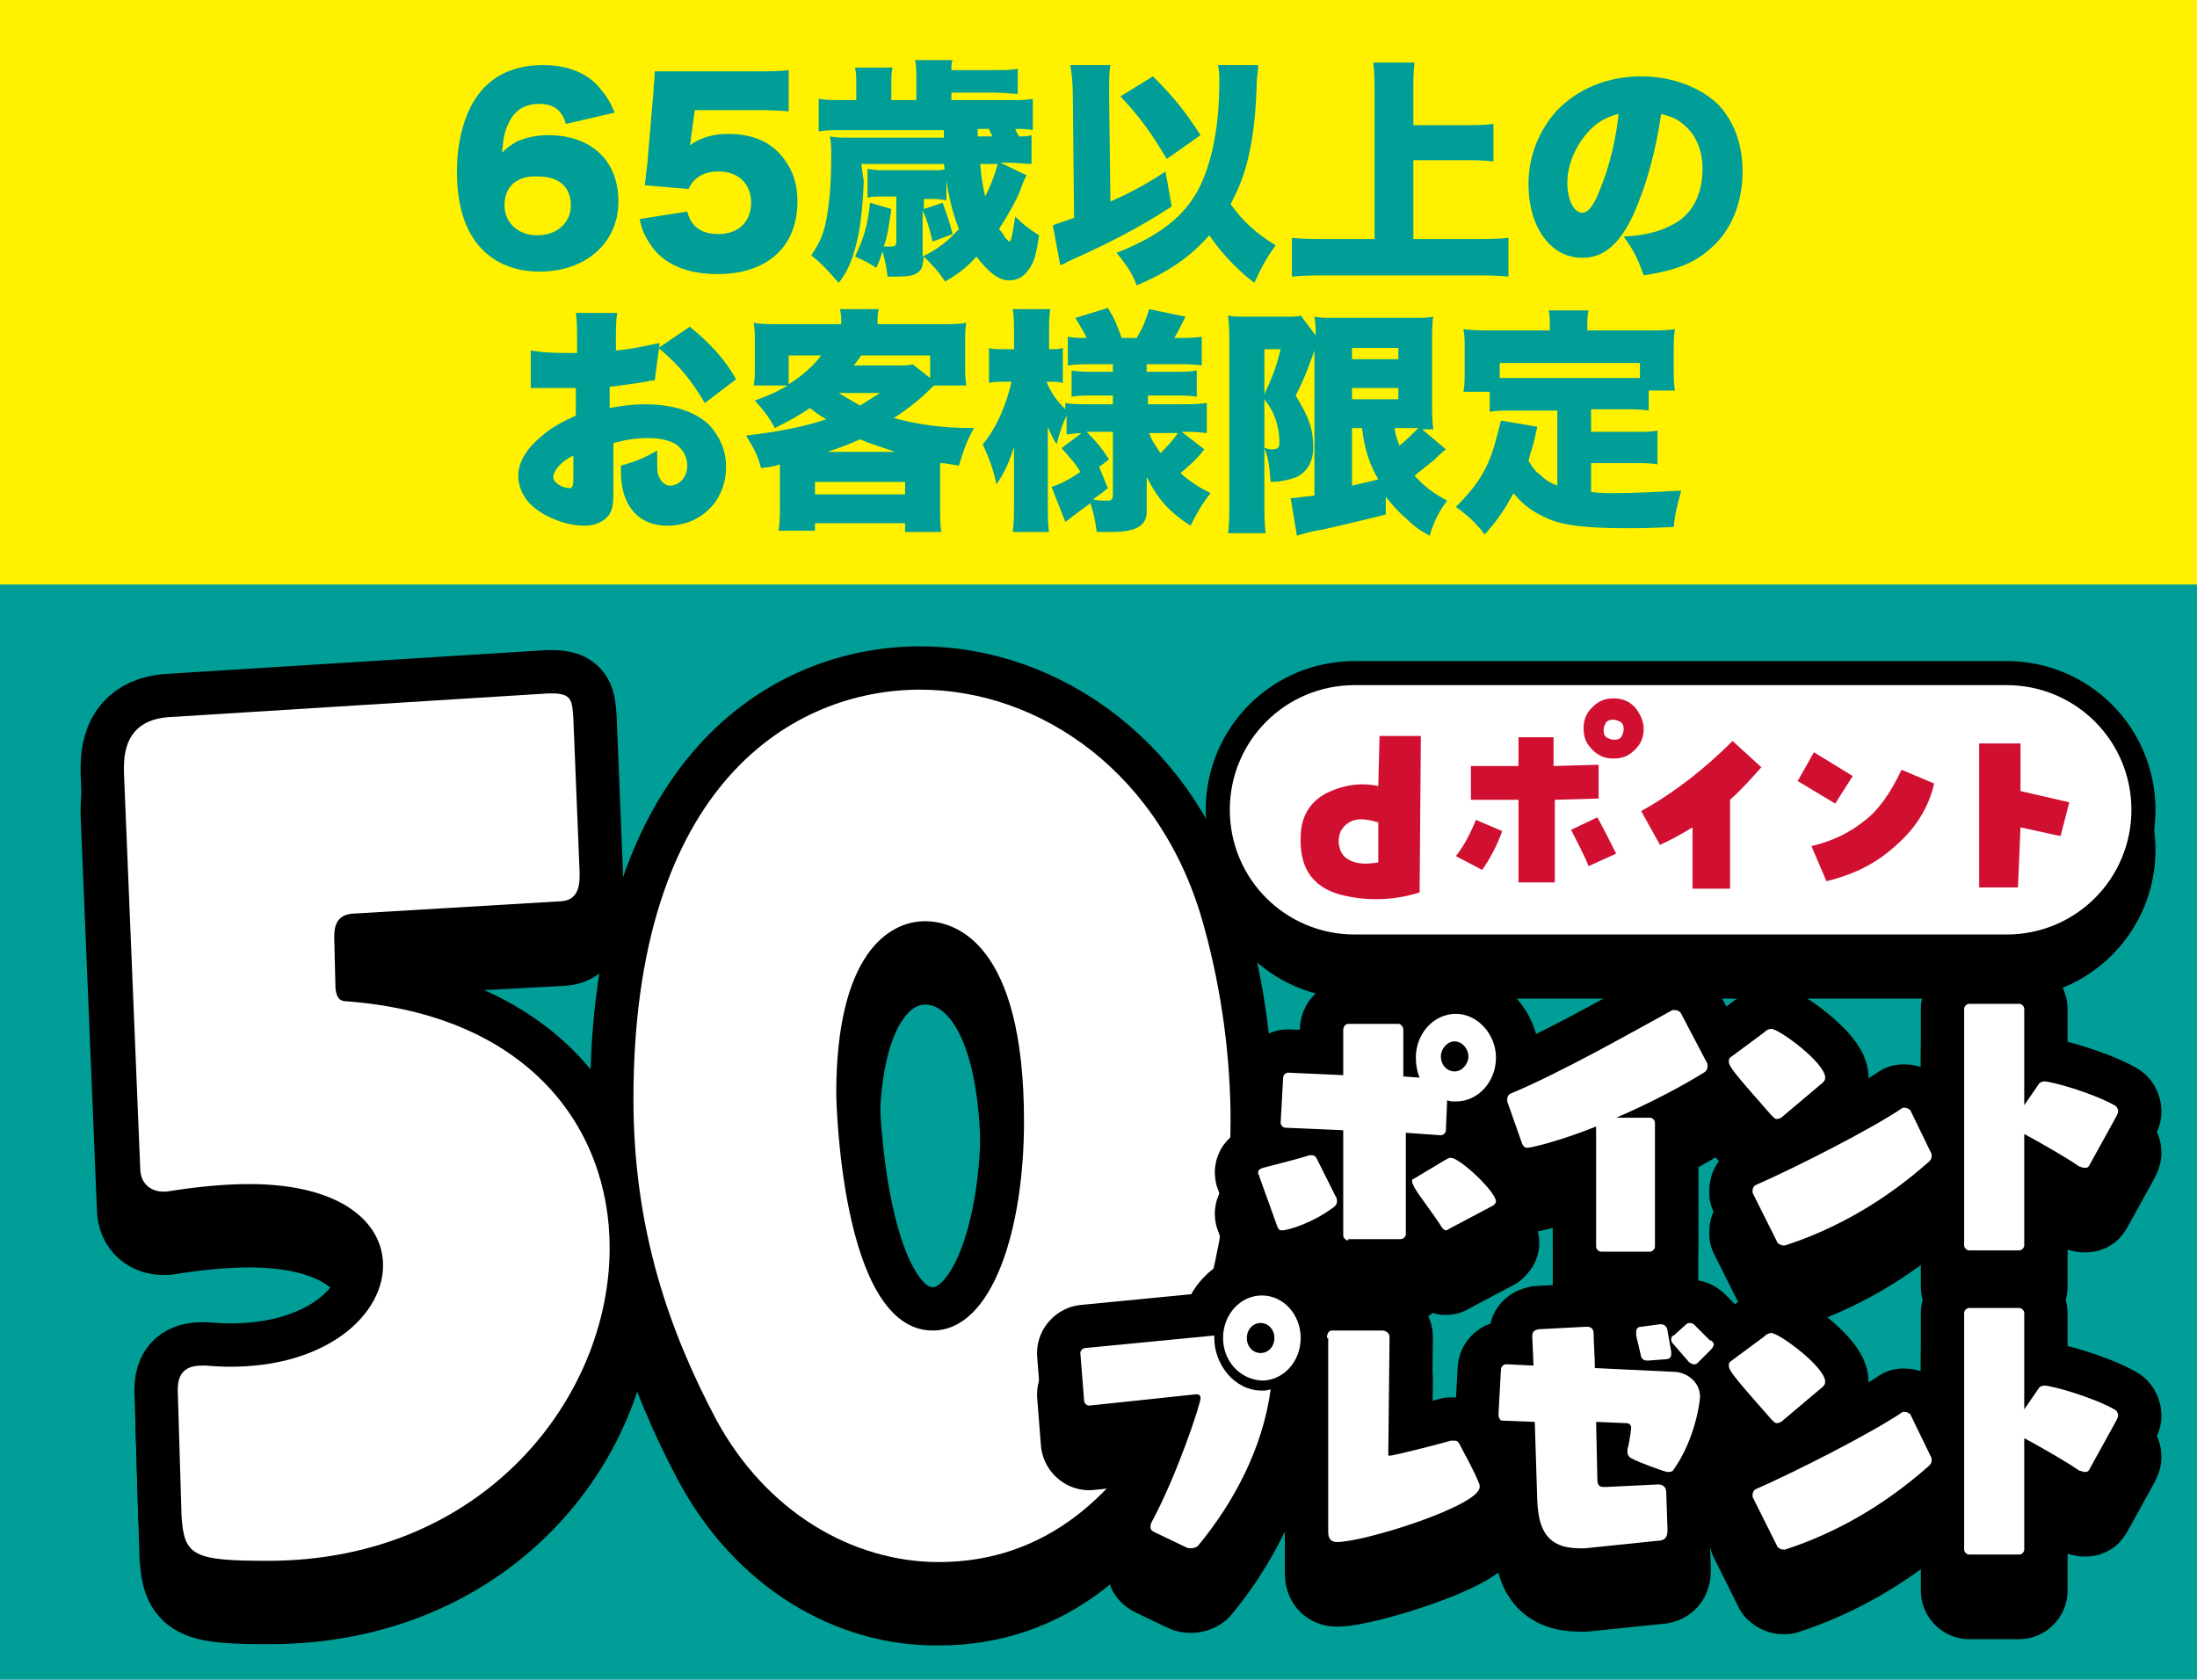
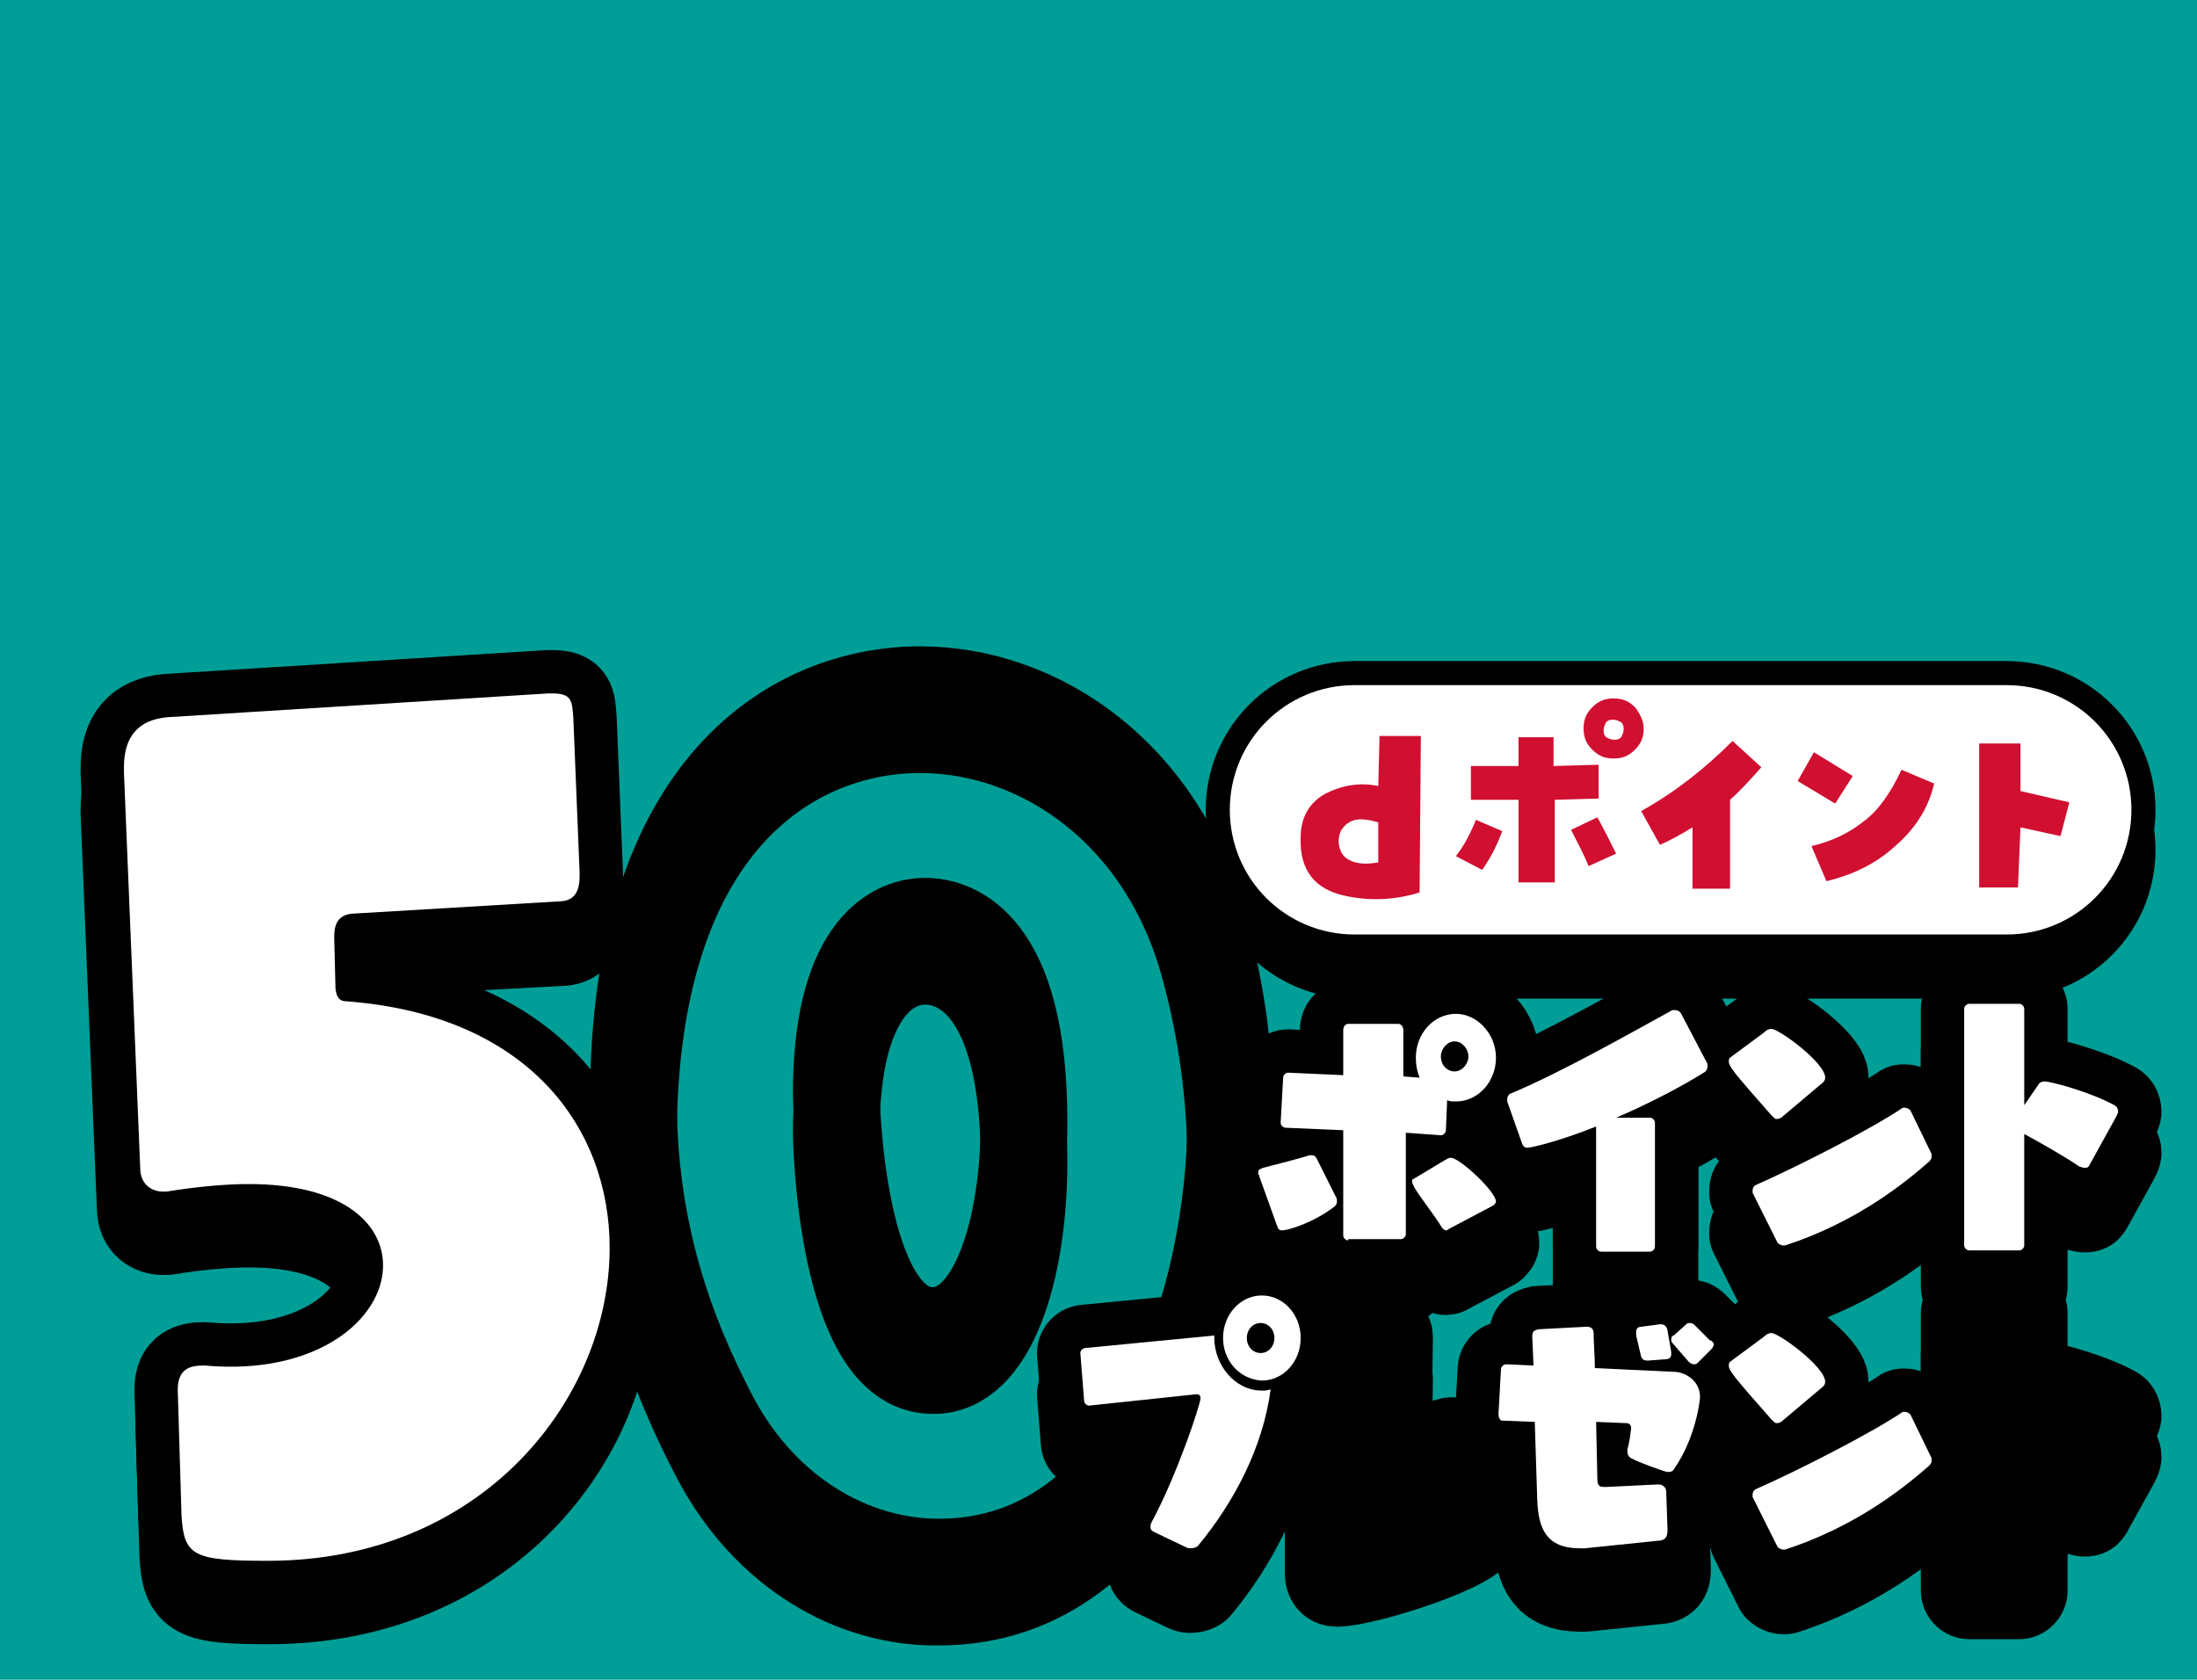
<svg xmlns="http://www.w3.org/2000/svg" xmlns:xlink="http://www.w3.org/1999/xlink" version="1.1" id="レイヤー_1" x="0px" y="0px" viewBox="0 0 175.5 134.2" style="enable-background:new 0 0 175.5 134.2;" xml:space="preserve">
  <style type="text/css">
	.st0{fill:none;}
	.st1{fill:#FFF100;}
	.st2{fill:#004023;}
	.st3{fill:#009E96;}
	.st4{opacity:0.3;fill:url(#SVGID_1_);}
	.st5{fill:#D00F31;}
	.st6{opacity:0.15;fill:url(#SVGID_00000176005249646286520440000003493391736103755662_);}
	.st7{opacity:0.15;fill:url(#SVGID_00000101075342157517131840000004274674020545830787_);}
	.st8{fill:#FFF215;}
	.st9{fill:#B81C22;}
	.st10{fill:#28A239;}
	.st11{fill:#FFFFFF;}
	.st12{fill:none;stroke:#E60012;stroke-width:2.459;stroke-linecap:round;stroke-linejoin:round;}
	.st13{fill:none;stroke:#28A239;stroke-width:4.919;stroke-linecap:round;stroke-linejoin:round;}
	.st14{fill:none;stroke:#E60012;stroke-width:4.509;stroke-linecap:round;stroke-linejoin:round;}
	.st15{fill:none;stroke:#E60012;stroke-width:3.279;stroke-linecap:round;stroke-linejoin:round;}
	.st16{fill:none;stroke:#A10C2F;stroke-width:1.107;stroke-linecap:round;}
	.st17{fill:#E60012;}
	.st18{fill:none;stroke:#FFFFFF;stroke-width:1.64;stroke-linecap:round;stroke-linejoin:round;}
	.st19{fill:#666666;}
	.st20{fill:none;stroke:#FFFFFF;stroke-width:12;stroke-linejoin:round;}
	.st21{fill:none;stroke:#000000;stroke-width:7;stroke-linejoin:round;}
	.st22{fill:none;stroke:#FFFFFF;stroke-width:0.486;}
	.st23{fill:none;stroke:#FFFFFF;stroke-width:8;stroke-linecap:round;stroke-linejoin:round;}
	.st24{fill:none;stroke:#000000;stroke-width:5;stroke-linecap:round;stroke-linejoin:round;stroke-miterlimit:10;}
	.st25{fill:none;stroke:#000000;stroke-width:5;stroke-linejoin:round;}
	.st26{fill:none;stroke:#28A239;stroke-width:1.5;stroke-miterlimit:10;}
	.st27{fill:none;stroke:#FFF100;stroke-width:1.5;stroke-miterlimit:10;}
	.st28{fill:none;stroke:#FFFFFF;stroke-width:1.5;stroke-miterlimit:10;}
	.st29{fill:none;stroke:#FFFFFF;stroke-width:8.615;stroke-linejoin:round;}
	.st30{fill:none;stroke:#000000;stroke-width:5.025;stroke-linejoin:round;}
	.st31{fill:none;stroke:#FFFFFF;stroke-width:8.615;stroke-linecap:round;stroke-linejoin:round;}
	.st32{fill:none;stroke:#000000;stroke-width:5.025;stroke-linejoin:round;}
	.st33{fill:none;stroke:#FFF100;stroke-width:0.486;}
	.st34{opacity:0.75;}
	.st35{fill:none;stroke:#FFF100;stroke-width:13;stroke-linecap:round;stroke-linejoin:round;}
	.st36{fill:none;stroke:#000000;stroke-width:7;stroke-linecap:round;stroke-linejoin:round;}
	.st37{fill:none;stroke:#FFF100;stroke-width:10.606;stroke-linecap:round;stroke-linejoin:round;}
	.st38{fill:none;stroke:#000000;stroke-width:5.711;stroke-linecap:round;stroke-linejoin:round;}
	.st39{fill:#F1BE4D;}
	.st40{fill:none;stroke:#FFFFFF;stroke-width:13.276;stroke-linecap:round;stroke-linejoin:round;}
	.st41{fill:none;stroke:#000000;stroke-width:8.298;stroke-linejoin:round;}
	.st42{fill:none;stroke:#FFFFFF;stroke-width:12.307;stroke-linecap:round;stroke-linejoin:round;}
	.st43{fill:none;stroke:#000000;stroke-width:7.692;stroke-linejoin:round;}
	.st44{fill:none;stroke:#000000;stroke-width:13.448;stroke-linejoin:round;}
	.st45{fill:none;stroke:#FFFFFF;stroke-width:8.645;stroke-linejoin:round;}
	.st46{opacity:0.15;fill:url(#);}
	.st47{fill:none;stroke:#000000;stroke-width:13.448;stroke-linejoin:round;}
	.st48{fill:none;stroke:#FFFFFF;stroke-width:8.645;stroke-linejoin:round;}
	.st49{fill:none;stroke:#000000;stroke-width:8.645;stroke-linejoin:round;}
	.st50{fill:none;stroke:#000000;stroke-width:10.202;stroke-linejoin:round;}
	.st51{fill:none;stroke:#FFFFFF;stroke-width:6.559;stroke-linejoin:round;}
	.st52{fill:none;stroke:#000000;stroke-width:10.202;stroke-linejoin:round;}
	.st53{fill:none;stroke:#FFFFFF;stroke-width:6.558;stroke-linejoin:round;}
	.st54{fill:none;stroke:#000000;stroke-width:6.558;stroke-linejoin:round;}
	.st55{opacity:0.3;fill:url(#SVGID_00000102514160475542347540000009898067297617696441_);}
	.st56{fill:none;stroke:#000000;stroke-width:8.645;stroke-linecap:round;stroke-linejoin:round;}
	.st57{fill:none;stroke:#000000;stroke-width:6.922;stroke-linecap:round;stroke-linejoin:round;}
	.st58{fill:none;stroke:#000000;stroke-width:10.768;stroke-linejoin:round;}
	.st59{fill:none;stroke:#FFFFFF;stroke-width:6.923;stroke-linejoin:round;}
	.st60{fill:none;stroke:#000000;stroke-width:6.922;stroke-linejoin:round;}
	.st61{fill:none;stroke:#FFFFFF;stroke-width:8.74;stroke-linecap:round;stroke-linejoin:round;stroke-miterlimit:10;}
	.st62{fill:#DF5F0E;}
	.st63{fill:none;stroke:#DF5F0E;stroke-width:8.74;stroke-linecap:round;stroke-linejoin:round;stroke-miterlimit:10;}
	.st64{fill:#0C8341;}
	.st65{fill:#004392;}
	.st66{fill:#BB1B21;}
	.st67{fill:none;stroke:#FFFFFF;stroke-width:5.495;stroke-linecap:round;stroke-linejoin:round;stroke-miterlimit:10;}
	.st68{fill:none;stroke:#DF5F0E;stroke-width:5.495;stroke-linecap:round;stroke-linejoin:round;stroke-miterlimit:10;}
</style>
  <pattern x="-3031.1" y="406.2" width="5.7" height="5.7" patternUnits="userSpaceOnUse" id="新規パターンスウォッチ_1" viewBox="0 -5.7 5.7 5.7" style="overflow:visible;">
    <g>
      <rect y="-5.7" class="st0" width="5.7" height="5.7" />
      <path class="st1" d="M2.4-1.4c0-0.5-0.4-0.9-0.9-0.9c-0.5,0-0.9,0.4-0.9,0.9c0,0.5,0.4,0.9,0.9,0.9C1.9-0.5,2.4-0.9,2.4-1.4" />
      <path class="st1" d="M5.2-4.3c0-0.5-0.4-0.9-0.9-0.9S3.3-4.8,3.3-4.3c0,0.5,0.4,0.9,0.9,0.9S5.2-3.7,5.2-4.3" />
    </g>
  </pattern>
  <rect x="0" class="st3" width="175.5" height="134.2" />
  <pattern id="SVGID_1_" xlink:href="#譁ｰ隕上ヱ繧ｿ繝ｼ繝ｳ繧ｹ繧ｦ繧ｩ繝メ_1" patternTransform="matrix(1.631 0 0 -1.631 2245.602 5227.859)">
</pattern>
  <rect x="0" class="st4" width="175.5" height="134.2" />
-   <rect x="0" class="st1" width="175.5" height="46.7" />
  <g>
    <g>
      <path class="st3" d="M45.2,9.9c-0.3-1.1-1-1.6-2.1-1.6c-1.2,0-2,0.5-2.5,1.6c-0.3,0.6-0.4,1.2-0.5,2.3c0.5-0.5,0.7-0.6,1.2-0.9    c0.7-0.3,1.5-0.5,2.5-0.5c3.4,0,5.6,2,5.6,5.3c0,3.3-2.6,5.6-6.3,5.6c-2,0-3.6-0.7-4.7-1.9c-1.3-1.4-1.9-3.5-1.9-6.1    c0-2.4,0.6-4.6,1.6-6c1.2-1.7,3-2.5,5.3-2.5c1.9,0,3.4,0.6,4.4,1.7c0.5,0.6,0.9,1.1,1.3,2.1L45.2,9.9z M40.3,16.4    c0,1.4,1.1,2.4,2.6,2.4c1.6,0,2.7-1,2.7-2.4c0-1.5-1-2.3-2.6-2.3C41.3,14,40.3,14.9,40.3,16.4z" />
      <path class="st3" d="M55.2,11c0,0.1,0,0.3-0.1,0.6c0.9-0.6,1.8-0.9,3.1-0.9c1.7,0,3.1,0.5,4.1,1.6c0.9,1,1.4,2.2,1.4,3.8    c0,3.6-2.4,5.8-6.4,5.8c-2.4,0-4.3-0.8-5.3-2.3c-0.4-0.6-0.7-1.1-0.9-2.1l3.8-0.6c0.3,1.2,1.1,1.8,2.5,1.8c1.6,0,2.6-1,2.6-2.5    c0-1.5-1-2.5-2.6-2.5c-1.2,0-2,0.5-2.4,1.4l-3.5-0.3c0.1-0.6,0.1-1,0.2-1.6l0.5-5.9c0-0.4,0.1-0.9,0.1-1.6c0.8,0,1,0,1.9,0h5.7    c1.7,0,2.4,0,3.1-0.1v3.3c-1-0.1-1.9-0.1-3.1-0.1h-4.4L55.2,11z" />
      <path class="st3" d="M82.5,10.4c-0.4-0.1-0.8-0.1-1.4-0.1c0.1,0.3,0.2,0.4,0.3,0.6c0.6,0,0.6,0,1-0.1v2.3c-0.5,0-1.1-0.1-1.9-0.1    h-0.6l2.1,1c-0.1,0.2-0.3,0.6-0.5,1.2c-0.4,1-1,2-1.7,3.1c0.2,0.2,0.4,0.5,0.5,0.7c0.1,0.1,0.3,0.3,0.3,0.3c0.2,0,0.3-0.7,0.5-2    c0.6,0.6,1.1,1,1.9,1.5c-0.2,1.4-0.4,2.2-0.8,2.7c-0.4,0.6-0.9,0.9-1.6,0.9c-0.8,0-1.6-0.6-2.6-1.9c-0.8,0.9-1.5,1.4-2.5,2    c-0.6-0.9-0.9-1.2-1.7-2c-0.1,0.6-0.1,0.9-0.3,1.1c-0.3,0.4-0.9,0.5-1.9,0.5c-0.2,0-0.4,0-0.7,0c-0.1-0.8-0.2-1.3-0.4-2    c-0.2,0.5-0.2,0.7-0.5,1.3c-0.6-0.4-1-0.6-1.7-0.9c0.7-1.5,1-2.4,1.2-4.3l1.7,0.5c-0.2,1.4-0.3,2.1-0.6,3c0.2,0,0.4,0,0.6,0    c0.3,0,0.4-0.1,0.4-0.4v-3.6h-1.3c-0.4,0-0.7,0-1,0.1v-2.3c0.2,0,0.5,0.1,1,0.1h4.3c0.5,0,0.6,0,1-0.1V16c-0.2,0-0.4-0.1-0.9-0.1    h-0.9v0.8l1.5-0.5c0.5,1.4,0.5,1.4,0.8,2.5l-1.6,0.6c-0.3-1.2-0.4-1.6-0.8-2.5v3.3l0,0.4c1.2-0.6,2-1.2,2.9-2.2    c-0.6-1.5-0.9-3-1.2-5.2h-6.6L69,14.5c-0.1,2.3-0.3,4.2-0.8,5.7c-0.3,1-0.6,1.6-1.2,2.4c-0.8-0.9-1.3-1.5-2.2-2.2    c0.7-1,1.1-1.9,1.3-3.4c0.2-1.2,0.3-2.7,0.3-4.5c0-0.6,0-1-0.1-1.6c0.6,0.1,0.9,0.1,1.6,0.1h7.5l0-0.6h-8c-1,0-1.4,0-2,0.1V7.9    C66.1,8,66.6,8,67.6,8h0.8V6.8c0-0.5,0-1-0.1-1.4h3c-0.1,0.4-0.1,0.8-0.1,1.4V8h2V6.2c0-0.5,0-0.9-0.1-1.4h3C76,5,76,5.2,76,5.6    h3.4c0.9,0,1.3,0,1.9-0.1v2c-0.5,0-1-0.1-1.9-0.1H76V8h4.5c1,0,1.4,0,2-0.1V10.4z M78.1,10.3l0,0.6h1.2c-0.2-0.3-0.2-0.4-0.3-0.6    H78.1z M78.3,13.1c0.1,1.1,0.2,1.8,0.4,2.6c0.4-0.8,0.8-1.8,1-2.6H78.3z" />
      <path class="st3" d="M85.7,7.7c0-1.2-0.1-1.8-0.2-2.5h3.2c-0.1,0.5-0.1,1.1-0.1,2c0,0.1,0,0.3,0,0.5l0.1,8.4    c1.6-0.7,2.9-1.4,4.4-2.4l0.5,2.8c-2.5,1.6-4.5,2.7-8.3,4.4c-0.1,0.1-0.4,0.2-0.6,0.3L84.1,18c0.5-0.2,0.9-0.3,1.7-0.6L85.7,7.7z     M100.5,5.1c0,0.4,0,0.5-0.1,1.2c-0.1,4.5-0.7,7.5-2.1,10c0.9,1.3,2.1,2.4,3.6,3.3c-0.8,1.1-1.2,1.9-1.7,3c-1.3-1-2.5-2.2-3.6-3.8    c-1.5,1.7-3.2,2.9-5.8,4c-0.4-1.1-0.9-1.7-1.6-2.6c3.5-1.4,5.4-2.9,6.6-5.2c1-2,1.6-4.9,1.6-8.4c0-0.6,0-0.9-0.1-1.4H100.5z     M92.1,6.1c1.7,1.7,2.5,2.7,3.8,4.7l-2.7,1.9c-1.3-2.2-2.2-3.4-3.7-5L92.1,6.1z" />
      <path class="st3" d="M112.9,19.1h4.7c1.2,0,2.1,0,2.9-0.1v3.1c-0.9-0.1-1.8-0.1-2.9-0.1h-11.4c-1,0-2,0-3,0.1v-3.1    c0.9,0.1,1.8,0.1,3,0.1h3.6V7.4c0-1,0-1.5-0.1-2.4h3.3c-0.1,0.8-0.1,1.4-0.1,2.4V10h4c0.9,0,1.6,0,2.4-0.1v3    c-0.8-0.1-1.6-0.1-2.4-0.1h-4V19.1z" />
      <path class="st3" d="M130.5,17.1c-1.1,2.4-2.4,3.5-4.1,3.5c-2.5,0-4.3-2.4-4.3-5.9c0-2.2,0.8-4.2,2.2-5.8c1.7-1.8,4.1-2.8,6.8-2.8    c2.5,0,4.8,0.9,6.2,2.3c1.2,1.3,1.9,3.1,1.9,5.3c0,2.5-0.9,4.7-2.5,6.1c-1.3,1.2-2.8,1.8-5.4,2.2c-0.5-1.4-0.8-2-1.6-3.1    c1.8-0.1,2.9-0.4,4-1c1.5-0.8,2.3-2.4,2.3-4.4c0-1.6-0.6-2.9-1.7-3.7c-0.5-0.4-0.9-0.5-1.6-0.7C132.2,12.4,131.5,14.8,130.5,17.1z     M127.3,10.1c-1.2,1.1-2.1,2.8-2.1,4.5c0,1.3,0.5,2.4,1.2,2.4c0.5,0,1-0.7,1.5-2.1c0.7-1.7,1.2-3.9,1.4-5.8    C128.5,9.3,127.9,9.6,127.3,10.1z" />
      <path class="st3" d="M52.3,30.4c-0.3,0-0.3,0-0.7,0.1c-0.7,0.1-1.9,0.3-2.9,0.4v1.7c1.1-0.2,1.8-0.3,2.8-0.3    c2.3,0,4.1,0.6,5.2,1.7c0.8,0.9,1.3,2,1.3,3.3c0,2.7-2,4.7-4.7,4.7c-2.3,0-3.7-1.6-3.7-4.3c0-0.1,0-0.3,0-0.5    c1.4-0.4,1.8-0.6,2.9-1.2c0,0.4,0,0.6,0,1c0,0.6,0,0.9,0.2,1.2c0.1,0.3,0.5,0.6,0.8,0.6c0.8,0,1.4-0.7,1.4-1.6    c0-0.6-0.3-1.3-0.9-1.7c-0.5-0.3-1.2-0.5-2.2-0.5c-0.9,0-1.7,0.1-2.8,0.4l0,3.3v0.5c0,1.2-0.1,1.6-0.4,2c-0.4,0.5-1.1,0.8-1.9,0.8    c-1.4,0-3-0.6-4.1-1.5c-0.8-0.7-1.2-1.6-1.2-2.5c0-1,0.6-2.1,1.8-3.1c0.8-0.7,1.5-1.1,2.8-1.7V31l-1.4,0l-1.8,0    c-0.1,0-0.2,0-0.4,0l0-3c0.6,0.1,1.4,0.2,2.6,0.2c0.1,0,0.1,0,0.7,0c0.3,0,0.3,0,0.4,0v-0.6c0-1.4,0-1.9-0.1-2.6h3.3    c-0.1,0.7-0.1,1.1-0.1,2.4V28c1.3-0.1,2.5-0.4,3.5-0.6L52.3,30.4z M45.8,36.4c-0.9,0.4-1.6,1.2-1.6,1.7c0,0.2,0.1,0.4,0.4,0.6    c0.3,0.2,0.6,0.3,0.9,0.3c0.2,0,0.3-0.1,0.3-0.8V36.4z M56.3,32.2c-1-1.7-2-3-3.7-4.4l2.5-1.7c1.6,1.3,2.8,2.6,3.7,4.2L56.3,32.2z    " />
      <path class="st3" d="M62.3,37.8c0-0.2,0-0.2,0-0.7c-0.6,0.2-0.8,0.2-1.5,0.3c-0.3-1.1-0.6-1.6-1.2-2.6c2.4-0.3,4.3-0.6,6.4-1.3    c-0.5-0.3-0.8-0.5-1.3-0.9c-0.9,0.6-1.6,1-2.8,1.6c-0.5-0.9-0.8-1.3-1.6-2.2c1.1-0.4,1.8-0.7,2.6-1.2h-2.7    c0.1-0.5,0.1-0.9,0.1-1.5v-2c0-0.6,0-1-0.1-1.5c0.7,0.1,1.2,0.1,2.3,0.1h4.7c0-0.6,0-0.7-0.1-1.2h3.1c-0.1,0.3-0.1,0.6-0.1,1.2    h4.8c1.1,0,1.6,0,2.3-0.1c-0.1,0.4-0.1,0.8-0.1,1.5v2c0,0.6,0,1,0.1,1.5h-2.6c-1,1-1.7,1.6-3.2,2.6c1.9,0.5,3.7,0.8,6.4,0.8    c-0.6,1.1-0.8,1.7-1.2,3c-0.7-0.1-1-0.2-1.5-0.2c0,0.4,0,0.5,0,0.8v2.8c0,0.9,0,1.4,0.1,1.9h-2.9v-0.7h-7.2v0.6h-2.9    c0.1-0.7,0.1-1.3,0.1-1.9V37.8z M63,28.4v2.3c1-0.6,2-1.5,2.6-2.3H63z M65.1,39.5h7.2v-1h-7.2V39.5z M71.5,36.1    c-1.4-0.5-1.9-0.6-2.8-1c-0.9,0.4-1.4,0.6-2.6,1H71.5z M67,31.4c0.5,0.3,1,0.6,1.7,1c0.5-0.3,0.8-0.5,1.6-1H67z M71.6,29.2    c0.6,0,1.1,0,1.3-0.1l1.4,1.1v-1.8h-5.5c-0.2,0.3-0.3,0.4-0.6,0.8H71.6z" />
      <path class="st3" d="M91.6,40.9c0,1.1-0.9,1.6-2.7,1.6c-0.1,0-0.5,0-1.3,0c-0.1-1-0.3-1.7-0.5-2.3c-1.5,1.1-1.6,1.2-2,1.5    l-1.1-2.8c0.6-0.2,1.3-0.5,2.3-1.2c-0.4-0.7-0.9-1.2-1.5-1.9l1.6-1.2c-0.5,0-0.8,0.1-1.2,0.1v-1.5c-0.3,0.6-0.5,1.2-0.8,2.3    c-0.3-0.5-0.4-0.7-0.7-1.4c0,1,0,1.5,0,2v4c0,1,0,1.8,0.1,2.4h-2.9c0.1-0.7,0.1-1.5,0.1-2.4v-2.5c0-0.1,0-0.2,0-0.5    c0-0.1,0-0.2,0-0.4c0-0.4,0-0.6,0-1c-0.4,1.3-0.8,2.1-1.4,3c-0.3-1.4-0.6-2.1-1.1-3.2c1.1-1.3,1.9-3.2,2.3-5h-0.6    c-0.5,0-0.9,0-1.2,0.1v-2.8c0.3,0.1,0.6,0.1,1.2,0.1h0.8v-1.2c0-0.9,0-1.5-0.1-2h3c-0.1,0.5-0.1,1.1-0.1,2v1.2H84    c0.4,0,0.6,0,0.9-0.1v2.8c-0.3-0.1-0.6-0.1-1-0.1h-0.3c0.3,0.8,0.8,1.5,1.5,2.2v-0.5c0.5,0.1,1.1,0.1,2.2,0.1h1.6v-0.7h-1.4    c-1.1,0-1.4,0-1.9,0.1v-2.1c0.7,0.1,0.9,0.1,1.9,0.1h1.4v-0.6h-1.6c-0.9,0-1.4,0-2,0.1v-2.3c0.5,0.1,0.9,0.1,1.5,0.1    c-0.2-0.5-0.5-0.9-0.9-1.6l2.6-0.8c0.6,1,0.7,1.3,1.1,2.4h1.2c0.6-1,0.7-1.4,1-2.3l2.9,0.6c-0.5,1-0.6,1.2-0.9,1.7H94    c0.9,0,1.4,0,2-0.1v2.3c-0.6-0.1-1.1-0.1-2-0.1h-2.4v0.6h1.9c1.2,0,1.5,0,2.1-0.1v2.1c-0.5-0.1-0.9-0.1-2.1-0.1h-1.8v0.7h2.5    c0.8,0,1.5,0,2.2-0.1v2.4c-0.8-0.1-1.3-0.1-2-0.1l1.8,1.4c-0.6,0.8-1.2,1.3-1.9,1.9c0.8,0.7,1.4,1.1,2.4,1.6    c-0.7,0.9-1.1,1.6-1.6,2.6c-1.7-1.1-2.6-2.1-3.5-3.9c0,0.1,0,0.2,0,0.3c0,0.5,0,0.8,0,0.9V40.9z M88.5,39    c-0.6,0.5-0.8,0.6-1.2,0.9c0.5,0.1,0.8,0.1,1.1,0.1c0.4,0,0.5-0.1,0.5-0.5v-5h-2.1c0.8,0.8,1.2,1.3,1.8,2.2l-0.8,0.6L88.5,39z     M91.8,34.6c0.2,0.6,0.5,1,0.9,1.6c0.5-0.5,0.9-0.9,1.4-1.6H91.8z" />
-       <path class="st3" d="M105.2,27.4c0,0,0,0-0.1,0.2c0,0,0,0.1,0,0.1c-0.3,0.9-0.9,2.6-1.6,3.9c1.1,1.8,1.4,2.7,1.4,4.2    c0,1.1-0.5,1.9-1.3,2.3c-0.5,0.2-1.2,0.4-2.1,0.4c-0.1-1.4-0.2-1.9-0.5-2.7c0.2,0,0.3,0.1,0.5,0.1c0.6,0,0.7-0.1,0.7-0.6    c0-0.8-0.2-1.7-0.6-2.5c-0.2-0.3-0.2-0.4-0.6-0.9v8.1c0,0.9,0,1.7,0.1,2.6h-3c0.1-0.6,0.1-1.6,0.1-2.6V27.3c0-0.5,0-1.2-0.1-2.1    c0.4,0.1,0.7,0.1,1.5,0.1h2.9c0.9,0,1.2,0,1.4-0.1l1.2,1.6c0-0.8,0-0.8-0.1-1.5c0.5,0.1,0.8,0.1,1.8,0.1h6c0.9,0,1.1,0,1.7-0.1    c-0.1,0.4-0.1,1-0.1,2.1v4.8c0,1,0,1.4,0.1,2.1c-0.5,0-0.5,0-0.9,0l1.9,1.6c-0.1,0.1-0.2,0.1-1,0.9c-0.4,0.3-1,0.8-1.5,1.2    c0.8,0.9,1.5,1.4,2.6,2c-0.6,0.8-1,1.5-1.4,2.8c-0.9-0.5-1.3-0.8-1.9-1.4c-0.7-0.6-1.1-1.1-1.6-1.7v1.4c-1.5,0.4-3.7,0.9-5,1.2    c-1.3,0.2-1.7,0.4-2.1,0.5l-0.5-3c0.4,0,0.8-0.1,1.9-0.2V27.4z M101,31.5c0.6-1.3,0.9-2,1.3-3.6H101V31.5z M108,28.7h3.7v-0.9H108    V28.7z M108,31.9h3.7v-0.9H108V31.9z M108,38.8c0.8-0.2,1.4-0.3,2.1-0.5c-0.7-1.2-1.1-2.4-1.3-4.1H108V38.8z M111.4,34.2    c0.1,0.7,0.2,0.9,0.4,1.4c0.5-0.4,1.2-1.1,1.5-1.4H111.4z" />
      <path class="st3" d="M124.3,32.8H121c-0.9,0-1.5,0-2,0.1v-1.6h-2.1c0.1-0.5,0.1-0.9,0.1-1.7v-1.8c0-0.5,0-1-0.1-1.5    c0.8,0.1,1.5,0.1,2.3,0.1h4.6V26c0-0.5,0-0.9-0.1-1.2h3.2c-0.1,0.4-0.1,0.7-0.1,1.2v0.4h4.8c0.8,0,1.5,0,2.2-0.1    c-0.1,0.5-0.1,0.9-0.1,1.5v1.8c0,0.6,0,1.1,0.1,1.6h-2.1v1.6c-0.6-0.1-1.1-0.1-2-0.1h-2.6v1.8h3.4c1,0,1.4,0,1.9-0.1v2.7    c-0.6-0.1-1-0.1-1.9-0.1h-3.4v2.3c0.7,0.1,1.2,0.1,1.9,0.1c1.7,0,3-0.1,5.3-0.2c-0.3,1.1-0.5,1.8-0.6,2.9c-2,0.1-2.7,0.1-3.8,0.1    c-3,0-4.9-0.2-6.1-0.7c-1.2-0.5-2.1-1.1-2.9-2.1c-0.7,1.3-1.3,2.2-2.3,3.3c-0.7-0.9-1.2-1.4-2.3-2.2c1.6-1.6,2.5-2.9,3.1-5    c0.2-0.7,0.4-1.5,0.5-1.9l2.9,0.5c-0.1,0.5-0.2,0.8-0.2,0.9c-0.1,0.5-0.3,1-0.5,1.8c0.4,0.7,0.6,0.9,1,1.2    c0.4,0.4,0.8,0.6,1.3,0.8V32.8z M131,29h-11.2v1.2c0.4,0,0.7,0,1.2,0h8.8c0.5,0,0.8,0,1.2,0V29z" />
    </g>
  </g>
  <g>
    <g>
      <g>
        <path class="st57" d="M16.4,112.3c8.9,0.8,14.2-3.7,14.2-8c0-3.4-3.3-6.5-10.7-6.5c-1.9,0-4.1,0.2-6.6,0.6h-0.3     c-0.8,0-1.8-0.5-1.8-1.9L9.9,65v-0.4c0-2.4,1.1-3.8,3.5-4l30.4-1.9h0.3c1.6,0,1.6,0.6,1.7,2L46.4,73v0.3c0,1.2-0.4,1.9-1.4,2     l-16.8,0.9c-0.9,0.1-1.4,0.6-1.4,1.8v0.2l0.1,4c0.1,0.7,0.3,1,0.9,1c14.5,1.1,21,10.1,21,19.7c0,12-10.1,25-27.3,25     c-6,0-6.7-0.4-6.9-3.6c0,0-0.3-10-0.3-10v-0.1c0-1.7,1.1-1.9,2-1.9H16.4z" />
        <path class="st57" d="M57.2,116.6c-3.7-7-6.6-15.1-6.6-25.6c0-25.2,12.8-32.7,22.9-32.7c9.6,0,19.4,6.7,22.7,19     c1.4,5.1,2.1,10.4,2.1,15.5c0,13.5-6.2,35.2-23.3,35.2C68.1,128.1,61.2,124.1,57.2,116.6z M81.8,92.8c0-14.3-5.5-16-7.9-16     c-2.9,0-7.1,2.6-7.1,13.8c0,0.1,0.3,18.9,7.7,18.9C79.3,109.6,81.8,101.5,81.8,92.8z" />
      </g>
      <g>
        <path class="st57" d="M16.4,109.1c8.9,0.8,14.2-3.7,14.2-8c0-3.4-3.3-6.5-10.7-6.5c-1.9,0-4.1,0.2-6.6,0.6h-0.3     c-0.8,0-1.8-0.5-1.8-1.9L9.9,61.7v-0.4c0-2.4,1.1-3.8,3.5-4l30.4-1.9h0.3c1.6,0,1.6,0.6,1.7,2l0.5,12.3v0.3c0,1.2-0.4,1.9-1.4,2     L28.1,73c-0.9,0.1-1.4,0.6-1.4,1.8V75l0.1,4c0.1,0.7,0.3,1,0.9,1c14.5,1.1,21,10.1,21,19.7c0,12-10.1,25-27.3,25     c-6,0-6.7-0.4-6.9-3.6c0,0-0.3-10-0.3-10V111c0-1.7,1.1-1.9,2-1.9H16.4z" />
        <path class="st57" d="M57.2,113.4c-3.7-7-6.6-15.1-6.6-25.6c0-25.2,12.8-32.7,22.9-32.7c9.6,0,19.4,6.7,22.7,19     c1.4,5.1,2.1,10.4,2.1,15.5c0,13.5-6.2,35.2-23.3,35.2C68.1,124.8,61.2,120.8,57.2,113.4z M81.8,89.6c0-14.3-5.5-16-7.9-16     c-2.9,0-7.1,2.6-7.1,13.8c0,0.1,0.3,18.9,7.7,18.9C79.3,106.3,81.8,98.2,81.8,89.6z" />
      </g>
    </g>
    <g>
      <path class="st11" d="M16.4,109.1c8.9,0.8,14.2-3.7,14.2-8c0-3.4-3.3-6.5-10.7-6.5c-1.9,0-4.1,0.2-6.6,0.6h-0.3    c-0.8,0-1.8-0.5-1.8-1.9L9.9,61.7v-0.4c0-2.4,1.1-3.8,3.5-4l30.4-1.9h0.3c1.6,0,1.6,0.6,1.7,2l0.5,12.3v0.3c0,1.2-0.4,1.9-1.4,2    L28.1,73c-0.9,0.1-1.4,0.6-1.4,1.8V75l0.1,4c0.1,0.7,0.3,1,0.9,1c14.5,1.1,21,10.1,21,19.7c0,12-10.1,25-27.3,25    c-6,0-6.7-0.4-6.9-3.6c0,0-0.3-10-0.3-10V111c0-1.7,1.1-1.9,2-1.9H16.4z" />
-       <path class="st11" d="M57.2,113.4c-3.7-7-6.6-15.1-6.6-25.6c0-25.2,12.8-32.7,22.9-32.7c9.6,0,19.4,6.7,22.7,19    c1.4,5.1,2.1,10.4,2.1,15.5c0,13.5-6.2,35.2-23.3,35.2C68.1,124.8,61.2,120.8,57.2,113.4z M81.8,89.6c0-14.3-5.5-16-7.9-16    c-2.9,0-7.1,2.6-7.1,13.8c0,0.1,0.3,18.9,7.7,18.9C79.3,106.3,81.8,98.2,81.8,89.6z" />
    </g>
  </g>
  <g>
    <g>
      <g>
        <path class="st58" d="M160.3,74.4c3.6,0,6.5-2.9,6.5-6.5c0-3.6-2.9-6.5-6.5-6.5h-52.1c-3.6,0-6.5,2.9-6.5,6.5     c0,3.6,2.9,6.5,6.5,6.5H160.3z" />
      </g>
      <g>
        <path class="st58" d="M160.3,71.2c3.6,0,6.5-2.9,6.5-6.5s-2.9-6.5-6.5-6.5h-52.1c-3.6,0-6.5,2.9-6.5,6.5s2.9,6.5,6.5,6.5H160.3z" />
      </g>
    </g>
    <g>
      <path class="st59" d="M160.3,71.2c3.6,0,6.5-2.9,6.5-6.5s-2.9-6.5-6.5-6.5h-52.1c-3.6,0-6.5,2.9-6.5,6.5s2.9,6.5,6.5,6.5H160.3z" />
    </g>
    <g>
      <path class="st11" d="M160.3,71.2c3.6,0,6.5-2.9,6.5-6.5s-2.9-6.5-6.5-6.5h-52.1c-3.6,0-6.5,2.9-6.5,6.5s2.9,6.5,6.5,6.5H160.3z" />
    </g>
  </g>
  <path class="st5" d="M110.1,62.8c-1.4-0.3-2.8-0.1-4.2,0.6c-1.3,0.7-2,1.9-2,3.5c-0.1,2.6,1.1,4.2,3.7,4.7c1.9,0.4,3.9,0.3,5.8-0.3  l0.1-12.5l-3.3,0L110.1,62.8z M110.1,68.9c-1.1,0.2-1.9,0.1-2.5-0.3c-0.3-0.2-0.5-0.5-0.6-0.9c-0.1-0.4-0.1-0.8,0.1-1.3  c0.3-0.5,0.7-0.8,1.2-0.9c0.5-0.1,1.1,0,1.8,0.2L110.1,68.9z M116.3,68.4c0.7-0.9,1.2-1.9,1.6-2.9l2.1,0.9c-0.4,1.1-0.9,2.1-1.6,3.1  L116.3,68.4 M127.7,63.8l-3.5,0.1l0,6.6h-2.9l0-6.6l-3.8,0l0-2.7l3.8,0l0-2.3h2.8l0,2.3l3.6-0.1L127.7,63.8z M127.6,65.3  c0.5,0.9,1,1.9,1.5,2.9l-2.2,1c-0.4-1-0.9-1.9-1.4-2.9L127.6,65.3z M130.6,56.5c-0.5-0.5-1-0.7-1.7-0.7c-0.7,0-1.2,0.2-1.7,0.7  c-0.5,0.5-0.7,1-0.7,1.7c0,0.7,0.2,1.2,0.7,1.7c0.5,0.5,1,0.7,1.7,0.7c0.7,0,1.2-0.2,1.7-0.7c0.5-0.5,0.7-1,0.7-1.7  C131.3,57.6,131,57,130.6,56.5 M129.5,58.9c-0.2,0.2-0.4,0.2-0.6,0.2c-0.2,0-0.4-0.1-0.6-0.2c-0.2-0.2-0.2-0.4-0.2-0.6  c0-0.2,0.1-0.4,0.2-0.6c0.2-0.2,0.4-0.2,0.6-0.2c0.2,0,0.4,0.1,0.6,0.2c0.2,0.2,0.2,0.4,0.2,0.6C129.7,58.5,129.6,58.7,129.5,58.9   M135.2,71v-4.9c-0.8,0.5-1.7,1-2.6,1.4l-1.5-2.7c2.7-1.5,5.1-3.4,7.3-5.6l2.3,2.1c-0.8,0.9-1.6,1.8-2.5,2.6l0,7.1H135.2z   M143.6,62.4l1.3-2.3L148,62l-1.4,2.2L143.6,62.4z M148.9,65.6c1.1-0.8,2.1-2.2,3-4.1l2.6,1.1c-0.4,1.8-1.4,3.5-3,4.9  c-1.6,1.5-3.5,2.4-5.6,2.9l-1.2-2.8C146.4,67.2,147.8,66.5,148.9,65.6 M161.2,70.9l-3.1,0V59.4l3.3,0l0,3.8l3.9,0.9l-0.7,2.7  l-3.2-0.7L161.2,70.9z" />
  <g>
    <g>
      <g>
        <path class="st60" d="M100.6,97.3c0-0.1-0.1-0.2-0.1-0.3c0-0.3,0.2-0.3,0.4-0.4c1.2-0.3,3.1-0.8,3.7-1c0.1,0,0.1,0,0.2,0     c0.2,0,0.3,0.1,0.4,0.3l1.5,3c0.1,0.1,0.1,0.3,0.1,0.4c0,0.2-0.1,0.3-0.2,0.4c-1.7,1.3-3.7,1.9-4.2,1.9c-0.2,0-0.3-0.1-0.4-0.4     L100.6,97.3z M107.7,102.4c-0.2,0-0.4-0.2-0.4-0.4v-8.4l-4.6-0.2c-0.2,0-0.4-0.2-0.4-0.4v0l0.2-3.6c0-0.2,0.2-0.4,0.4-0.4h0     l4.4,0.2v-3.6c0-0.3,0.2-0.5,0.4-0.5h4c0.2,0,0.4,0.2,0.4,0.5v3.8l1.3,0.1c-0.2-0.5-0.3-1-0.3-1.6c0-1.9,1.4-3.5,3.2-3.5     c1.7,0,3.2,1.6,3.2,3.5c0,1.9-1.4,3.5-3.2,3.5c-0.3,0-0.5,0-0.7-0.1l-0.1,2.4c0,0.2-0.2,0.4-0.4,0.4l-2.8-0.2v8.1     c0,0.2-0.2,0.4-0.4,0.4H107.7z M115.9,101.4c-0.2,0.1-0.3,0.2-0.4,0.2c-0.1,0-0.2-0.1-0.3-0.2c-0.6-1-1.8-2.5-2.2-3.2     c-0.1-0.2-0.2-0.4-0.2-0.5c0-0.1,0-0.2,0.1-0.2l2.5-1.5c0.2-0.1,0.3-0.2,0.5-0.2c0.7,0,3.6,2.7,3.6,3.5c0,0.1-0.1,0.2-0.2,0.3     L115.9,101.4z M116.2,86.5c-0.6,0-1.1,0.6-1.1,1.2c0,0.7,0.5,1.2,1.1,1.2c0.6,0,1.1-0.6,1.1-1.2     C117.3,87.1,116.8,86.5,116.2,86.5z" />
        <path class="st60" d="M127.9,103.2c-0.2,0-0.4-0.2-0.4-0.4v-9.5c-3,1.2-5.2,1.7-5.5,1.7c-0.2,0-0.3-0.1-0.4-0.3l-1.2-3.4     c0-0.1,0-0.1,0-0.2c0-0.2,0.1-0.3,0.2-0.4c4.1-1.7,9.7-4.9,13-6.7c0.1,0,0.1,0,0.2,0c0.2,0,0.4,0.1,0.5,0.3l2.1,4     c0,0,0,0.1,0,0.2c0,0.2-0.1,0.4-0.3,0.5c-1.6,1-4.2,2.4-7,3.6h2.7c0.2,0,0.4,0.2,0.4,0.4v9.9c0,0.2-0.2,0.4-0.4,0.4H127.9z" />
        <path class="st60" d="M142.4,92.4c-0.2,0.2-0.4,0.2-0.5,0.2c-0.1,0-0.2-0.1-0.4-0.3c-3-3.4-3.4-3.9-3.4-4.3c0-0.1,0-0.2,0.1-0.3     l2.7-2c0.2-0.2,0.4-0.3,0.6-0.3c0.6,0,4.3,2.7,4.3,3.9c0,0.2-0.1,0.3-0.2,0.4L142.4,92.4z M154.3,95.5c0,0.1,0,0.1,0,0.2     c0,0.2-0.1,0.3-0.2,0.4c-3.6,3.2-7.5,5.4-11.5,6.7c-0.1,0-0.1,0-0.2,0c-0.1,0-0.3-0.1-0.4-0.2l-2-4c0-0.1,0-0.1,0-0.2     c0-0.2,0.1-0.3,0.2-0.4c3.2-1.4,9.3-4.5,11.8-6.2c0.1,0,0.1,0,0.2,0c0.1,0,0.3,0.1,0.4,0.2L154.3,95.5z" />
        <path class="st60" d="M157.3,103.2c-0.2,0-0.4-0.2-0.4-0.4V83.9c0-0.2,0.2-0.4,0.4-0.4h4c0.2,0,0.4,0.2,0.4,0.4v7.7l1.1-1.6     c0.1-0.2,0.3-0.3,0.5-0.3c0.6,0,3.8,0.9,5.6,1.9c0.2,0.1,0.3,0.3,0.3,0.5c0,0.2-0.1,0.3-2.3,4.3c-0.1,0.2-0.2,0.2-0.4,0.2     s-0.3-0.1-0.4-0.1c-1-0.7-3.1-1.9-4.4-2.6v8.9c0,0.2-0.2,0.4-0.4,0.4H157.3z" />
        <path class="st60" d="M92.2,125.7c-0.2-0.1-0.3-0.2-0.3-0.4c0-0.1,0-0.2,0.1-0.4c2-3.7,3.9-9.4,3.9-9.9c0-0.2-0.1-0.3-0.3-0.3     h-0.1l-8.5,0.9h0c-0.2,0-0.4-0.2-0.4-0.4l-0.3-3.8v0c0-0.2,0.2-0.4,0.4-0.4l10.3-1v0.2c0,2.1,1.6,4.2,3.8,4.2     c0.2,0,0.4,0,0.7-0.1c-0.6,4.6-2.9,9-5.8,12.5c-0.1,0.1-0.3,0.2-0.6,0.2c-0.1,0-0.2,0-0.4-0.1L92.2,125.7z M97.7,110.1     c0-1.9,1.4-3.4,3.1-3.4c1.7,0,3.1,1.5,3.1,3.4c0,1.9-1.4,3.4-3.1,3.4C99,113.5,97.7,112,97.7,110.1z M100.7,108.9     c-0.6,0-1.1,0.5-1.1,1.2s0.5,1.2,1.1,1.2s1.1-0.5,1.1-1.2S101.3,108.9,100.7,108.9z" />
        <path class="st60" d="M106,110.2c0-0.3,0.1-0.6,0.4-0.6h4c0.3,0,0.6,0.2,0.6,0.5l-0.1,9.2v0.1c0,0.2,0,0.2,0.1,0.2     c0.4,0,4.6-1.1,4.9-1.2c0.1,0,0.2,0,0.3,0c0.2,0,0.3,0.1,0.4,0.3c0.3,0.6,1.1,2,1.5,3c0.1,0.2,0.1,0.3,0.1,0.4     c0,1.5-9.2,4.4-11.4,4.4c-0.5,0-0.7-0.3-0.7-0.8V110.2z" />
        <path class="st60" d="M126.6,126.9c-0.2,0-0.3,0-0.4,0c-2.7,0-3.3-1.6-3.4-3.8l-0.2-6.3l-2.6-0.1c-0.2,0-0.3-0.3-0.3-0.5v0     l0.2-3.6c0-0.2,0.2-0.4,0.4-0.4h0.1l2.1,0.1l-0.1-2.3c0-0.4,0.1-0.5,0.5-0.6l3.8-0.2h0.1c0.3,0,0.5,0.2,0.5,0.5     c0,0.8,0.1,1.8,0.1,2.8l6.3,0.3c0.9,0,2.1,0.7,2.1,2c0,0.4-0.4,3.4-2.1,5.8c-0.1,0.2-0.3,0.2-0.5,0.2c-0.2,0-2.4-0.8-2.9-1.1     c-0.2-0.1-0.3-0.3-0.3-0.5c0-0.1,0-0.2,0-0.2c0.2-0.7,0.3-1.7,0.3-1.7c0-0.2-0.1-0.4-0.4-0.4l-2.4-0.1l0.1,4.6     c0,0.6,0.3,0.6,0.6,0.6h0.1l4.1-0.2h0.1c0.3,0,0.6,0.2,0.6,0.6l0.1,2.9v0.2c0,0.5-0.2,0.8-0.8,0.8L126.6,126.9z M131.7,112h-0.1     c-0.3,0-0.4-0.1-0.5-0.3l-0.4-1.7c0-0.1,0-0.2,0-0.3c0-0.3,0.2-0.4,0.4-0.4l1.5-0.2h0.1c0.3,0,0.5,0.3,0.5,0.5l0.3,1.7     c0,0.1,0,0.1,0,0.2c0,0.2-0.1,0.4-0.5,0.4L131.7,112z M135.6,112.1c-0.1,0.1-0.2,0.1-0.3,0.1c-0.1,0-0.3-0.1-0.4-0.2l-1.3-1.5     c-0.1-0.1-0.1-0.2-0.1-0.3c0-0.2,0.1-0.3,0.2-0.3l1-0.9c0.1-0.1,0.2-0.1,0.3-0.1c0.2,0,0.3,0.1,0.4,0.2l1.2,1.2l0.1,0     c0.1,0.1,0.2,0.2,0.2,0.3c0,0.1-0.1,0.3-0.2,0.4L135.6,112.1z" />
        <path class="st60" d="M142.4,116.7c-0.2,0.2-0.4,0.2-0.5,0.2c-0.1,0-0.2-0.1-0.4-0.3c-3-3.4-3.4-3.9-3.4-4.3c0-0.1,0-0.2,0.1-0.3     l2.7-2c0.2-0.2,0.4-0.3,0.6-0.3c0.6,0,4.3,2.7,4.3,3.9c0,0.2-0.1,0.3-0.2,0.4L142.4,116.7z M154.3,119.8c0,0.1,0,0.1,0,0.2     c0,0.2-0.1,0.3-0.2,0.4c-3.6,3.2-7.5,5.4-11.5,6.7c-0.1,0-0.1,0-0.2,0c-0.1,0-0.3-0.1-0.4-0.2l-2-4c0-0.1,0-0.1,0-0.2     c0-0.2,0.1-0.3,0.2-0.4c3.2-1.4,9.3-4.5,11.8-6.2c0.1,0,0.1,0,0.2,0c0.1,0,0.3,0.1,0.4,0.2L154.3,119.8z" />
        <path class="st60" d="M157.3,127.5c-0.2,0-0.4-0.2-0.4-0.4v-18.9c0-0.2,0.2-0.4,0.4-0.4h4c0.2,0,0.4,0.2,0.4,0.4v7.7l1.1-1.6     c0.1-0.2,0.3-0.3,0.5-0.3c0.6,0,3.8,0.9,5.6,1.9c0.2,0.1,0.3,0.3,0.3,0.5c0,0.2-0.1,0.3-2.3,4.3c-0.1,0.2-0.2,0.2-0.4,0.2     c-0.1,0-0.3-0.1-0.4-0.1c-1-0.7-3.1-1.9-4.4-2.6v8.9c0,0.2-0.2,0.4-0.4,0.4H157.3z" />
      </g>
      <g>
        <path class="st60" d="M100.6,94c0-0.1-0.1-0.2-0.1-0.3c0-0.3,0.2-0.3,0.4-0.4c1.2-0.3,3.1-0.8,3.7-1c0.1,0,0.1,0,0.2,0     c0.2,0,0.3,0.1,0.4,0.3l1.5,3c0.1,0.1,0.1,0.3,0.1,0.4c0,0.2-0.1,0.3-0.2,0.4c-1.7,1.3-3.7,1.9-4.2,1.9c-0.2,0-0.3-0.1-0.4-0.4     L100.6,94z M107.7,99.1c-0.2,0-0.4-0.2-0.4-0.4v-8.4l-4.6-0.2c-0.2,0-0.4-0.2-0.4-0.4v0l0.2-3.6c0-0.2,0.2-0.4,0.4-0.4h0l4.4,0.2     v-3.6c0-0.3,0.2-0.5,0.4-0.5h4c0.2,0,0.4,0.2,0.4,0.5V86l1.3,0.1c-0.2-0.5-0.3-1-0.3-1.6c0-1.9,1.4-3.5,3.2-3.5     c1.7,0,3.2,1.6,3.2,3.5c0,1.9-1.4,3.5-3.2,3.5c-0.3,0-0.5,0-0.7-0.1l-0.1,2.4c0,0.2-0.2,0.4-0.4,0.4l-2.8-0.2v8.1     c0,0.2-0.2,0.4-0.4,0.4H107.7z M115.9,98.1c-0.2,0.1-0.3,0.2-0.4,0.2c-0.1,0-0.2-0.1-0.3-0.2c-0.6-1-1.8-2.5-2.2-3.2     c-0.1-0.2-0.2-0.4-0.2-0.5c0-0.1,0-0.2,0.1-0.2l2.5-1.5c0.2-0.1,0.3-0.2,0.5-0.2c0.7,0,3.6,2.7,3.6,3.5c0,0.1-0.1,0.2-0.2,0.3     L115.9,98.1z M116.2,83.2c-0.6,0-1.1,0.6-1.1,1.2c0,0.7,0.5,1.2,1.1,1.2c0.6,0,1.1-0.6,1.1-1.2C117.3,83.8,116.8,83.2,116.2,83.2     z" />
        <path class="st60" d="M127.9,100c-0.2,0-0.4-0.2-0.4-0.4V90c-3,1.2-5.2,1.7-5.5,1.7c-0.2,0-0.3-0.1-0.4-0.3l-1.2-3.4     c0-0.1,0-0.1,0-0.2c0-0.2,0.1-0.3,0.2-0.4c4.1-1.7,9.7-4.9,13-6.7c0.1,0,0.1,0,0.2,0c0.2,0,0.4,0.1,0.5,0.3l2.1,4     c0,0,0,0.1,0,0.2c0,0.2-0.1,0.4-0.3,0.5c-1.6,1-4.2,2.4-7,3.6h2.7c0.2,0,0.4,0.2,0.4,0.4v9.9c0,0.2-0.2,0.4-0.4,0.4H127.9z" />
        <path class="st60" d="M142.4,89.2c-0.2,0.2-0.4,0.2-0.5,0.2c-0.1,0-0.2-0.1-0.4-0.3c-3-3.4-3.4-3.9-3.4-4.3c0-0.1,0-0.2,0.1-0.3     l2.7-2c0.2-0.2,0.4-0.3,0.6-0.3c0.6,0,4.3,2.7,4.3,3.9c0,0.2-0.1,0.3-0.2,0.4L142.4,89.2z M154.3,92.2c0,0.1,0,0.1,0,0.2     c0,0.2-0.1,0.3-0.2,0.4c-3.6,3.2-7.5,5.4-11.5,6.7c-0.1,0-0.1,0-0.2,0c-0.1,0-0.3-0.1-0.4-0.2l-2-4c0-0.1,0-0.1,0-0.2     c0-0.2,0.1-0.3,0.2-0.4c3.2-1.4,9.3-4.5,11.8-6.2c0.1,0,0.1,0,0.2,0c0.1,0,0.3,0.1,0.4,0.2L154.3,92.2z" />
        <path class="st60" d="M157.3,99.9c-0.2,0-0.4-0.2-0.4-0.4V80.6c0-0.2,0.2-0.4,0.4-0.4h4c0.2,0,0.4,0.2,0.4,0.4v7.7l1.1-1.6     c0.1-0.2,0.3-0.3,0.5-0.3c0.6,0,3.8,0.9,5.6,1.9c0.2,0.1,0.3,0.3,0.3,0.5c0,0.2-0.1,0.3-2.3,4.3c-0.1,0.2-0.2,0.2-0.4,0.2     s-0.3-0.1-0.4-0.1c-1-0.7-3.1-1.9-4.4-2.6v8.9c0,0.2-0.2,0.4-0.4,0.4H157.3z" />
        <path class="st60" d="M92.2,122.4c-0.2-0.1-0.3-0.2-0.3-0.4c0-0.1,0-0.2,0.1-0.4c2-3.7,3.9-9.4,3.9-9.9c0-0.2-0.1-0.3-0.3-0.3     h-0.1l-8.5,0.9h0c-0.2,0-0.4-0.2-0.4-0.4l-0.3-3.8v0c0-0.2,0.2-0.4,0.4-0.4l10.3-1v0.2c0,2.1,1.6,4.2,3.8,4.2     c0.2,0,0.4,0,0.7-0.1c-0.6,4.6-2.9,9-5.8,12.5c-0.1,0.1-0.3,0.2-0.6,0.2c-0.1,0-0.2,0-0.4-0.1L92.2,122.4z M97.7,106.9     c0-1.9,1.4-3.4,3.1-3.4c1.7,0,3.1,1.5,3.1,3.4c0,1.9-1.4,3.4-3.1,3.4C99,110.2,97.7,108.7,97.7,106.9z M100.7,105.7     c-0.6,0-1.1,0.5-1.1,1.2s0.5,1.2,1.1,1.2s1.1-0.5,1.1-1.2S101.3,105.7,100.7,105.7z" />
        <path class="st60" d="M106,106.9c0-0.3,0.1-0.6,0.4-0.6h4c0.3,0,0.6,0.2,0.6,0.5l-0.1,9.2v0.1c0,0.2,0,0.2,0.1,0.2     c0.4,0,4.6-1.1,4.9-1.2c0.1,0,0.2,0,0.3,0c0.2,0,0.3,0.1,0.4,0.3c0.3,0.6,1.1,2,1.5,3c0.1,0.2,0.1,0.3,0.1,0.4     c0,1.5-9.2,4.4-11.4,4.4c-0.5,0-0.7-0.3-0.7-0.8V106.9z" />
        <path class="st60" d="M126.6,123.7c-0.2,0-0.3,0-0.4,0c-2.7,0-3.3-1.6-3.4-3.8l-0.2-6.3l-2.6-0.1c-0.2,0-0.3-0.3-0.3-0.5v0     l0.2-3.6c0-0.2,0.2-0.4,0.4-0.4h0.1l2.1,0.1l-0.1-2.3c0-0.4,0.1-0.5,0.5-0.6l3.8-0.2h0.1c0.3,0,0.5,0.2,0.5,0.5     c0,0.8,0.1,1.8,0.1,2.8l6.3,0.3c0.9,0,2.1,0.7,2.1,2c0,0.4-0.4,3.4-2.1,5.8c-0.1,0.2-0.3,0.2-0.5,0.2c-0.2,0-2.4-0.8-2.9-1.1     c-0.2-0.1-0.3-0.3-0.3-0.5c0-0.1,0-0.2,0-0.2c0.2-0.7,0.3-1.7,0.3-1.7c0-0.2-0.1-0.4-0.4-0.4l-2.4-0.1l0.1,4.6     c0,0.6,0.3,0.6,0.6,0.6h0.1l4.1-0.2h0.1c0.3,0,0.6,0.2,0.6,0.6l0.1,2.9v0.2c0,0.5-0.2,0.8-0.8,0.8L126.6,123.7z M131.7,108.7     h-0.1c-0.3,0-0.4-0.1-0.5-0.3l-0.4-1.7c0-0.1,0-0.2,0-0.3c0-0.3,0.2-0.4,0.4-0.4l1.5-0.2h0.1c0.3,0,0.5,0.3,0.5,0.5l0.3,1.7     c0,0.1,0,0.1,0,0.2c0,0.2-0.1,0.4-0.5,0.4L131.7,108.7z M135.6,108.9c-0.1,0.1-0.2,0.1-0.3,0.1c-0.1,0-0.3-0.1-0.4-0.2l-1.3-1.5     c-0.1-0.1-0.1-0.2-0.1-0.3c0-0.2,0.1-0.3,0.2-0.3l1-0.9c0.1-0.1,0.2-0.1,0.3-0.1c0.2,0,0.3,0.1,0.4,0.2l1.2,1.2l0.1,0     c0.1,0.1,0.2,0.2,0.2,0.3c0,0.1-0.1,0.3-0.2,0.4L135.6,108.9z" />
        <path class="st60" d="M142.4,113.5c-0.2,0.2-0.4,0.2-0.5,0.2c-0.1,0-0.2-0.1-0.4-0.3c-3-3.4-3.4-3.9-3.4-4.3c0-0.1,0-0.2,0.1-0.3     l2.7-2c0.2-0.2,0.4-0.3,0.6-0.3c0.6,0,4.3,2.7,4.3,3.9c0,0.2-0.1,0.3-0.2,0.4L142.4,113.5z M154.3,116.5c0,0.1,0,0.1,0,0.2     c0,0.2-0.1,0.3-0.2,0.4c-3.6,3.2-7.5,5.4-11.5,6.7c-0.1,0-0.1,0-0.2,0c-0.1,0-0.3-0.1-0.4-0.2l-2-4c0-0.1,0-0.1,0-0.2     c0-0.2,0.1-0.3,0.2-0.4c3.2-1.4,9.3-4.5,11.8-6.2c0.1,0,0.1,0,0.2,0c0.1,0,0.3,0.1,0.4,0.2L154.3,116.5z" />
-         <path class="st60" d="M157.3,124.2c-0.2,0-0.4-0.2-0.4-0.4v-18.9c0-0.2,0.2-0.4,0.4-0.4h4c0.2,0,0.4,0.2,0.4,0.4v7.7l1.1-1.6     c0.1-0.2,0.3-0.3,0.5-0.3c0.6,0,3.8,0.9,5.6,1.9c0.2,0.1,0.3,0.3,0.3,0.5c0,0.2-0.1,0.3-2.3,4.3c-0.1,0.2-0.2,0.2-0.4,0.2     c-0.1,0-0.3-0.1-0.4-0.1c-1-0.7-3.1-1.9-4.4-2.6v8.9c0,0.2-0.2,0.4-0.4,0.4H157.3z" />
+         <path class="st60" d="M157.3,124.2c-0.2,0-0.4-0.2-0.4-0.4v-18.9c0-0.2,0.2-0.4,0.4-0.4h4c0.2,0,0.4,0.2,0.4,0.4v7.7l1.1-1.6     c0.1-0.2,0.3-0.3,0.5-0.3c0.6,0,3.8,0.9,5.6,1.9c0.2,0.1,0.3,0.3,0.3,0.5c0,0.2-0.1,0.3-2.3,4.3c-0.1,0.2-0.2,0.2-0.4,0.2     c-0.1,0-0.3-0.1-0.4-0.1c-1-0.7-3.1-1.9-4.4-2.6v8.9H157.3z" />
      </g>
    </g>
    <g>
      <path class="st11" d="M100.6,94c0-0.1-0.1-0.2-0.1-0.3c0-0.3,0.2-0.3,0.4-0.4c1.2-0.3,3.1-0.8,3.7-1c0.1,0,0.1,0,0.2,0    c0.2,0,0.3,0.1,0.4,0.3l1.5,3c0.1,0.1,0.1,0.3,0.1,0.4c0,0.2-0.1,0.3-0.2,0.4c-1.7,1.3-3.7,1.9-4.2,1.9c-0.2,0-0.3-0.1-0.4-0.4    L100.6,94z M107.7,99.1c-0.2,0-0.4-0.2-0.4-0.4v-8.4l-4.6-0.2c-0.2,0-0.4-0.2-0.4-0.4v0l0.2-3.6c0-0.2,0.2-0.4,0.4-0.4h0l4.4,0.2    v-3.6c0-0.3,0.2-0.5,0.4-0.5h4c0.2,0,0.4,0.2,0.4,0.5V86l1.3,0.1c-0.2-0.5-0.3-1-0.3-1.6c0-1.9,1.4-3.5,3.2-3.5    c1.7,0,3.2,1.6,3.2,3.5c0,1.9-1.4,3.5-3.2,3.5c-0.3,0-0.5,0-0.7-0.1l-0.1,2.4c0,0.2-0.2,0.4-0.4,0.4l-2.8-0.2v8.1    c0,0.2-0.2,0.4-0.4,0.4H107.7z M115.9,98.1c-0.2,0.1-0.3,0.2-0.4,0.2c-0.1,0-0.2-0.1-0.3-0.2c-0.6-1-1.8-2.5-2.2-3.2    c-0.1-0.2-0.2-0.4-0.2-0.5c0-0.1,0-0.2,0.1-0.2l2.5-1.5c0.2-0.1,0.3-0.2,0.5-0.2c0.7,0,3.6,2.7,3.6,3.5c0,0.1-0.1,0.2-0.2,0.3    L115.9,98.1z M116.2,83.2c-0.6,0-1.1,0.6-1.1,1.2c0,0.7,0.5,1.2,1.1,1.2c0.6,0,1.1-0.6,1.1-1.2C117.3,83.8,116.8,83.2,116.2,83.2z    " />
      <path class="st11" d="M127.9,100c-0.2,0-0.4-0.2-0.4-0.4V90c-3,1.2-5.2,1.7-5.5,1.7c-0.2,0-0.3-0.1-0.4-0.3l-1.2-3.4    c0-0.1,0-0.1,0-0.2c0-0.2,0.1-0.3,0.2-0.4c4.1-1.7,9.7-4.9,13-6.7c0.1,0,0.1,0,0.2,0c0.2,0,0.4,0.1,0.5,0.3l2.1,4c0,0,0,0.1,0,0.2    c0,0.2-0.1,0.4-0.3,0.5c-1.6,1-4.2,2.4-7,3.6h2.7c0.2,0,0.4,0.2,0.4,0.4v9.9c0,0.2-0.2,0.4-0.4,0.4H127.9z" />
      <path class="st11" d="M142.4,89.2c-0.2,0.2-0.4,0.2-0.5,0.2c-0.1,0-0.2-0.1-0.4-0.3c-3-3.4-3.4-3.9-3.4-4.3c0-0.1,0-0.2,0.1-0.3    l2.7-2c0.2-0.2,0.4-0.3,0.6-0.3c0.6,0,4.3,2.7,4.3,3.9c0,0.2-0.1,0.3-0.2,0.4L142.4,89.2z M154.3,92.2c0,0.1,0,0.1,0,0.2    c0,0.2-0.1,0.3-0.2,0.4c-3.6,3.2-7.5,5.4-11.5,6.7c-0.1,0-0.1,0-0.2,0c-0.1,0-0.3-0.1-0.4-0.2l-2-4c0-0.1,0-0.1,0-0.2    c0-0.2,0.1-0.3,0.2-0.4c3.2-1.4,9.3-4.5,11.8-6.2c0.1,0,0.1,0,0.2,0c0.1,0,0.3,0.1,0.4,0.2L154.3,92.2z" />
      <path class="st11" d="M157.3,99.9c-0.2,0-0.4-0.2-0.4-0.4V80.6c0-0.2,0.2-0.4,0.4-0.4h4c0.2,0,0.4,0.2,0.4,0.4v7.7l1.1-1.6    c0.1-0.2,0.3-0.3,0.5-0.3c0.6,0,3.8,0.9,5.6,1.9c0.2,0.1,0.3,0.3,0.3,0.5c0,0.2-0.1,0.3-2.3,4.3c-0.1,0.2-0.2,0.2-0.4,0.2    s-0.3-0.1-0.4-0.1c-1-0.7-3.1-1.9-4.4-2.6v8.9c0,0.2-0.2,0.4-0.4,0.4H157.3z" />
      <path class="st11" d="M92.2,122.4c-0.2-0.1-0.3-0.2-0.3-0.4c0-0.1,0-0.2,0.1-0.4c2-3.7,3.9-9.4,3.9-9.9c0-0.2-0.1-0.3-0.3-0.3    h-0.1l-8.5,0.9h0c-0.2,0-0.4-0.2-0.4-0.4l-0.3-3.8v0c0-0.2,0.2-0.4,0.4-0.4l10.3-1v0.2c0,2.1,1.6,4.2,3.8,4.2c0.2,0,0.4,0,0.7-0.1    c-0.6,4.6-2.9,9-5.8,12.5c-0.1,0.1-0.3,0.2-0.6,0.2c-0.1,0-0.2,0-0.4-0.1L92.2,122.4z M97.7,106.9c0-1.9,1.4-3.4,3.1-3.4    c1.7,0,3.1,1.5,3.1,3.4c0,1.9-1.4,3.4-3.1,3.4C99,110.2,97.7,108.7,97.7,106.9z M100.7,105.7c-0.6,0-1.1,0.5-1.1,1.2    s0.5,1.2,1.1,1.2s1.1-0.5,1.1-1.2S101.3,105.7,100.7,105.7z" />
-       <path class="st11" d="M106,106.9c0-0.3,0.1-0.6,0.4-0.6h4c0.3,0,0.6,0.2,0.6,0.5l-0.1,9.2v0.1c0,0.2,0,0.2,0.1,0.2    c0.4,0,4.6-1.1,4.9-1.2c0.1,0,0.2,0,0.3,0c0.2,0,0.3,0.1,0.4,0.3c0.3,0.6,1.1,2,1.5,3c0.1,0.2,0.1,0.3,0.1,0.4    c0,1.5-9.2,4.4-11.4,4.4c-0.5,0-0.7-0.3-0.7-0.8V106.9z" />
      <path class="st11" d="M126.6,123.7c-0.2,0-0.3,0-0.4,0c-2.7,0-3.3-1.6-3.4-3.8l-0.2-6.3l-2.6-0.1c-0.2,0-0.3-0.3-0.3-0.5v0    l0.2-3.6c0-0.2,0.2-0.4,0.4-0.4h0.1l2.1,0.1l-0.1-2.3c0-0.4,0.1-0.5,0.5-0.6l3.8-0.2h0.1c0.3,0,0.5,0.2,0.5,0.5    c0,0.8,0.1,1.8,0.1,2.8l6.3,0.3c0.9,0,2.1,0.7,2.1,2c0,0.4-0.4,3.4-2.1,5.8c-0.1,0.2-0.3,0.2-0.5,0.2c-0.2,0-2.4-0.8-2.9-1.1    c-0.2-0.1-0.3-0.3-0.3-0.5c0-0.1,0-0.2,0-0.2c0.2-0.7,0.3-1.7,0.3-1.7c0-0.2-0.1-0.4-0.4-0.4l-2.4-0.1l0.1,4.6    c0,0.6,0.3,0.6,0.6,0.6h0.1l4.1-0.2h0.1c0.3,0,0.6,0.2,0.6,0.6l0.1,2.9v0.2c0,0.5-0.2,0.8-0.8,0.8L126.6,123.7z M131.7,108.7h-0.1    c-0.3,0-0.4-0.1-0.5-0.3l-0.4-1.7c0-0.1,0-0.2,0-0.3c0-0.3,0.2-0.4,0.4-0.4l1.5-0.2h0.1c0.3,0,0.5,0.3,0.5,0.5l0.3,1.7    c0,0.1,0,0.1,0,0.2c0,0.2-0.1,0.4-0.5,0.4L131.7,108.7z M135.6,108.9c-0.1,0.1-0.2,0.1-0.3,0.1c-0.1,0-0.3-0.1-0.4-0.2l-1.3-1.5    c-0.1-0.1-0.1-0.2-0.1-0.3c0-0.2,0.1-0.3,0.2-0.3l1-0.9c0.1-0.1,0.2-0.1,0.3-0.1c0.2,0,0.3,0.1,0.4,0.2l1.2,1.2l0.1,0    c0.1,0.1,0.2,0.2,0.2,0.3c0,0.1-0.1,0.3-0.2,0.4L135.6,108.9z" />
      <path class="st11" d="M142.4,113.5c-0.2,0.2-0.4,0.2-0.5,0.2c-0.1,0-0.2-0.1-0.4-0.3c-3-3.4-3.4-3.9-3.4-4.3c0-0.1,0-0.2,0.1-0.3    l2.7-2c0.2-0.2,0.4-0.3,0.6-0.3c0.6,0,4.3,2.7,4.3,3.9c0,0.2-0.1,0.3-0.2,0.4L142.4,113.5z M154.3,116.5c0,0.1,0,0.1,0,0.2    c0,0.2-0.1,0.3-0.2,0.4c-3.6,3.2-7.5,5.4-11.5,6.7c-0.1,0-0.1,0-0.2,0c-0.1,0-0.3-0.1-0.4-0.2l-2-4c0-0.1,0-0.1,0-0.2    c0-0.2,0.1-0.3,0.2-0.4c3.2-1.4,9.3-4.5,11.8-6.2c0.1,0,0.1,0,0.2,0c0.1,0,0.3,0.1,0.4,0.2L154.3,116.5z" />
-       <path class="st11" d="M157.3,124.2c-0.2,0-0.4-0.2-0.4-0.4v-18.9c0-0.2,0.2-0.4,0.4-0.4h4c0.2,0,0.4,0.2,0.4,0.4v7.7l1.1-1.6    c0.1-0.2,0.3-0.3,0.5-0.3c0.6,0,3.8,0.9,5.6,1.9c0.2,0.1,0.3,0.3,0.3,0.5c0,0.2-0.1,0.3-2.3,4.3c-0.1,0.2-0.2,0.2-0.4,0.2    c-0.1,0-0.3-0.1-0.4-0.1c-1-0.7-3.1-1.9-4.4-2.6v8.9c0,0.2-0.2,0.4-0.4,0.4H157.3z" />
    </g>
  </g>
</svg>